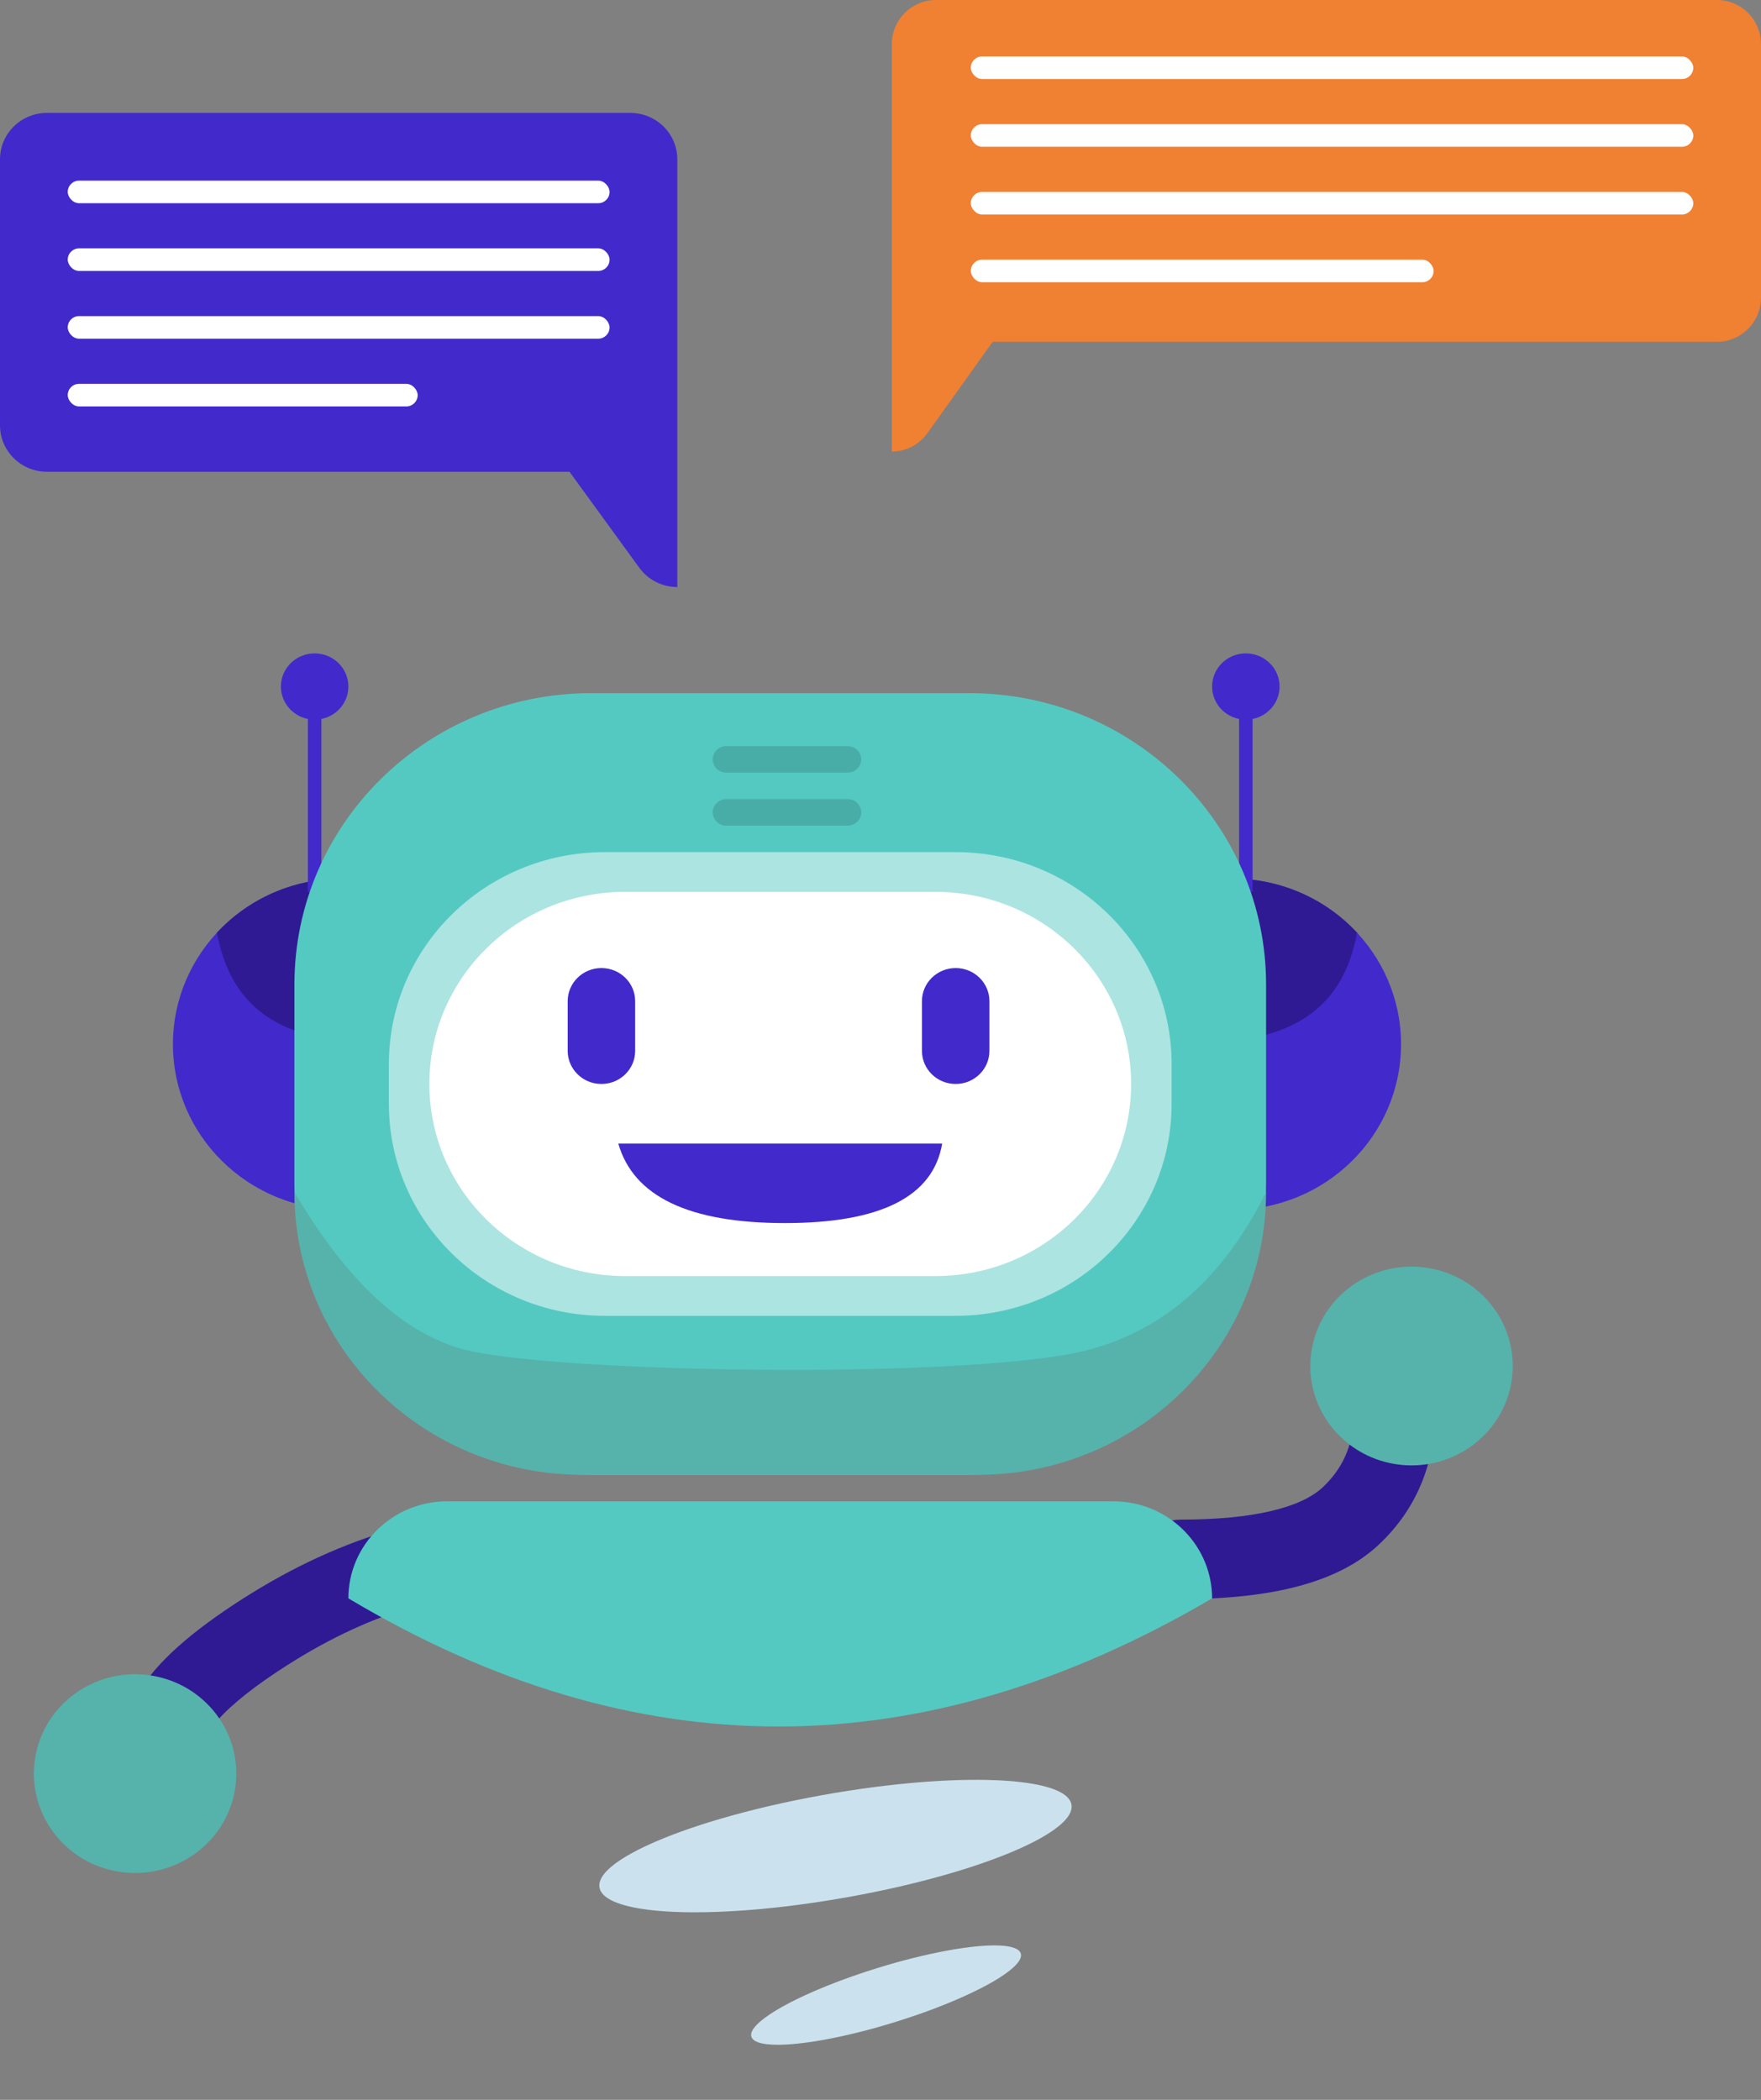
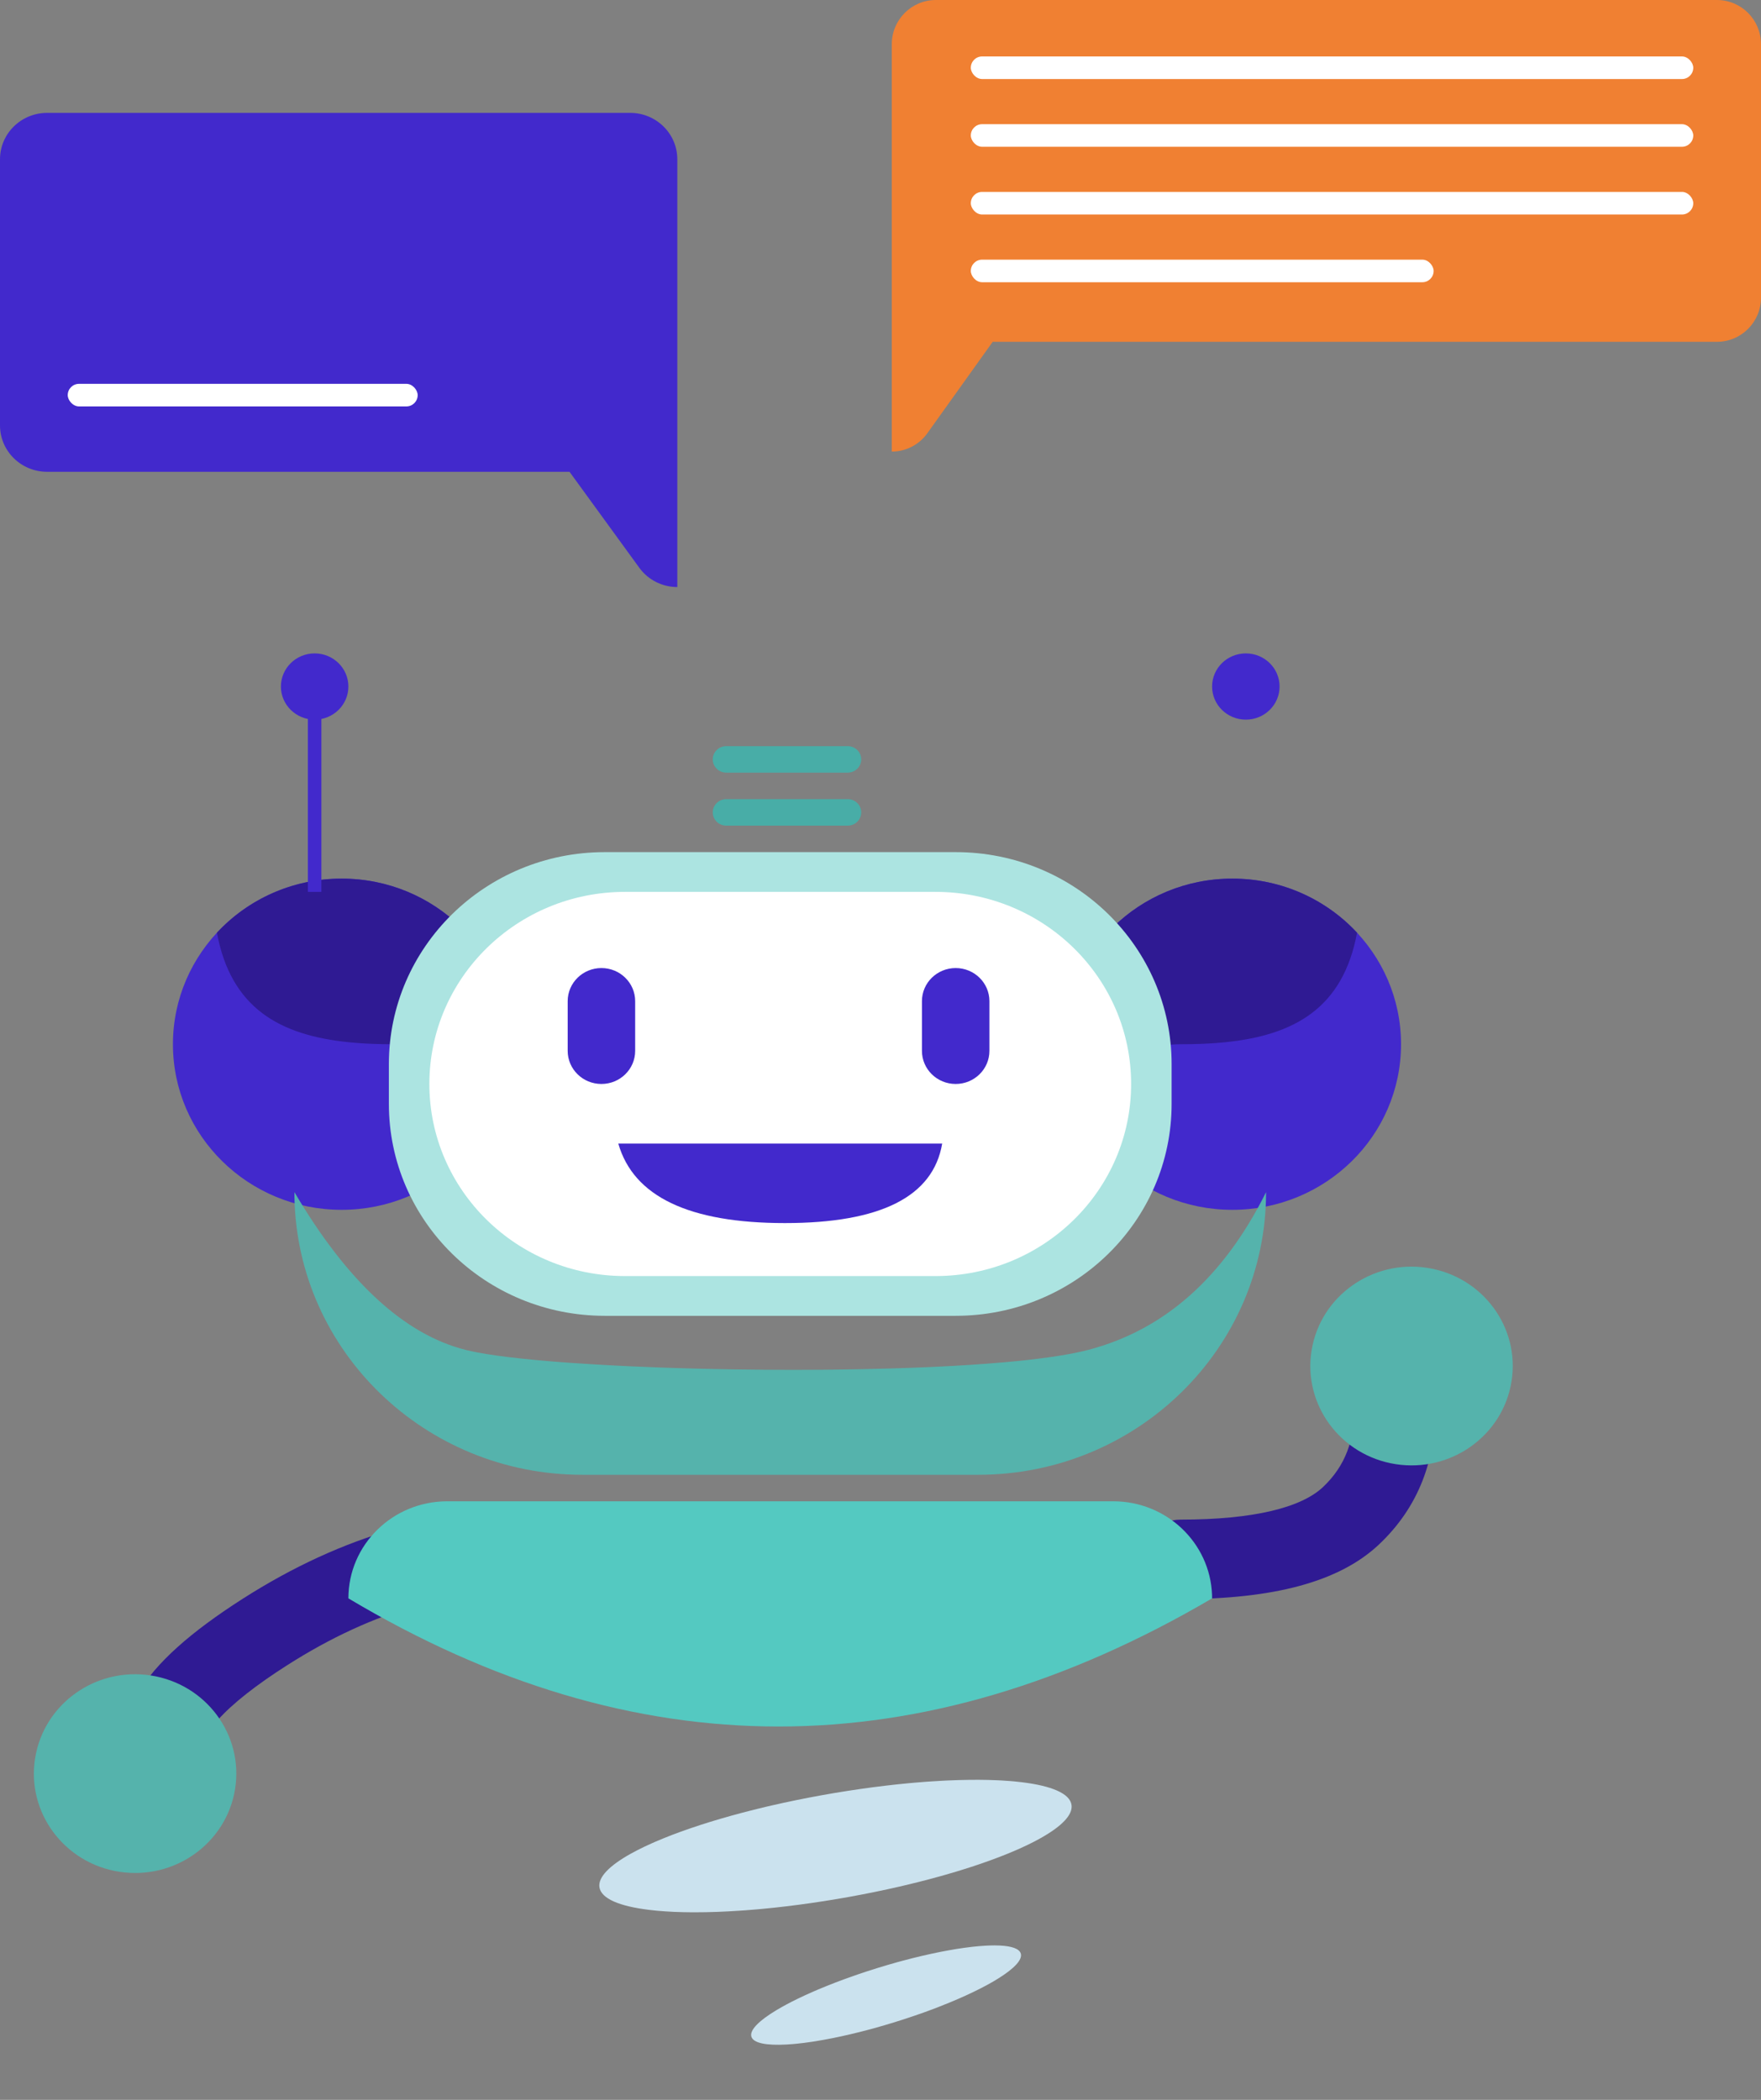
<svg xmlns="http://www.w3.org/2000/svg" width="156" height="186" viewBox="0 0 156 186" fill="none">
  <rect x="0" y="0" width="156" height="186" fill="#808080" stroke="none" />
  <path fill-rule="evenodd" clip-rule="evenodd" d="M55.83 10H4.171C1.867 10 0 11.839 0 14.109V37.682C0 39.951 1.867 41.791 4.171 41.791H50.452L56.638 50.298C57.415 51.367 58.667 52 60 52V14.109C60 11.839 58.133 10 55.83 10Z" fill="#4229CC" />
-   <rect x="6" y="16" width="48" height="2" rx="1" fill="white" />
-   <rect x="6" y="22" width="48" height="2" rx="1" fill="white" />
-   <rect x="6" y="28" width="48" height="2" rx="1" fill="white" />
  <rect x="6" y="34" width="31" height="2" rx="1" fill="white" />
  <path fill-rule="evenodd" clip-rule="evenodd" d="M152.095 0C154.252 0 156 1.752 156 3.913V26.364C156 28.525 154.252 30.277 152.095 30.277H87.939L82.148 38.379C81.42 39.397 80.248 40 79 40V3.913C79 1.752 80.748 0 82.904 0H152.095Z" fill="#F08032" />
  <rect x="86" y="5" width="64" height="2" rx="1" fill="white" />
  <rect x="86" y="11" width="64" height="2" rx="1" fill="white" />
  <rect x="86" y="17" width="64" height="2" rx="1" fill="white" />
  <rect x="86" y="23" width="41" height="2" rx="1" fill="white" />
  <path d="M30.264 107.165C38.517 107.165 45.208 100.598 45.208 92.496C45.208 84.395 38.517 77.827 30.264 77.827C22.011 77.827 15.32 84.395 15.32 92.496C15.32 100.598 22.011 107.165 30.264 107.165Z" fill="#4229CC" />
  <path fill-rule="evenodd" clip-rule="evenodd" d="M34.784 92.496C36.847 92.496 38.53 93.002 39.895 93.636L40.338 93.85L40.551 93.96L40.959 94.185L41.346 94.409L41.884 94.742L42.215 94.958L43.091 95.534L43.465 95.764L43.689 95.889C44.554 96.338 44.989 96.149 45.143 94.422L45.176 93.957L45.197 93.426L45.207 92.825V92.496C45.207 84.394 38.518 77.827 30.263 77.827C25.888 77.827 21.95 79.675 19.217 82.617C20.45 89.266 24.737 91.704 30.936 92.323L31.755 92.394C32.169 92.424 32.592 92.448 33.023 92.464L33.893 92.489C34.188 92.493 34.485 92.496 34.784 92.496Z" fill="#2F1A93" />
  <path fill-rule="evenodd" clip-rule="evenodd" d="M109.168 107.165C100.915 107.165 94.225 100.598 94.225 92.496C94.225 84.394 100.915 77.827 109.168 77.827C117.422 77.827 124.112 84.394 124.112 92.496C124.112 100.598 117.422 107.165 109.168 107.165Z" fill="#4229CC" />
  <path fill-rule="evenodd" clip-rule="evenodd" d="M104.649 92.496C102.584 92.496 100.902 93.002 99.539 93.636L99.095 93.85L98.675 94.072L98.088 94.409L97.55 94.742L96.341 95.534L95.969 95.764L95.744 95.889C94.951 96.3 94.519 96.177 94.334 94.823L94.289 94.422L94.257 93.957L94.237 93.426L94.226 92.825L94.225 92.496C94.225 84.394 100.915 77.827 109.168 77.827C113.545 77.827 117.482 79.675 120.215 82.617C118.984 89.266 114.696 91.704 108.497 92.323L107.679 92.394C107.263 92.424 106.842 92.448 106.41 92.464L105.539 92.489C105.246 92.493 104.948 92.496 104.648 92.496H104.649Z" fill="#2F1A93" />
  <path fill-rule="evenodd" clip-rule="evenodd" d="M27.275 59.051H28.471V79.001H27.275V59.051Z" fill="#4229CC" />
  <path fill-rule="evenodd" clip-rule="evenodd" d="M123.375 120.787C125.355 120.708 127.025 122.219 127.105 124.161C127.315 129.203 125.656 133.504 122.169 136.797C118.626 140.146 112.762 141.647 104.587 141.647C102.605 141.647 101 140.071 101 138.126C101 136.182 102.605 134.605 104.587 134.605C111.084 134.605 115.283 133.53 117.196 131.724C119.164 129.864 120.065 127.526 119.938 124.449C119.858 122.505 121.397 120.866 123.375 120.787Z" fill="#2F1A93" />
  <path fill-rule="evenodd" clip-rule="evenodd" d="M123.639 129.693C128.53 130.453 133.124 127.177 133.898 122.376C134.674 117.575 131.337 113.067 126.446 112.306C121.555 111.546 116.961 114.822 116.187 119.623C115.413 124.424 118.75 128.932 123.639 129.693Z" fill="#55B3AC" />
  <path fill-rule="evenodd" clip-rule="evenodd" d="M18.541 153.338L18.43 153.519C17.441 155.204 15.247 155.784 13.531 154.812C11.814 153.843 11.226 151.691 12.213 150.005C13.806 147.292 16.891 144.563 21.491 141.623C25.948 138.775 30.46 136.702 35.025 135.418C36.929 134.883 38.915 135.963 39.46 137.831C40.006 139.702 38.906 141.651 37.001 142.187C33.145 143.272 29.281 145.047 25.404 147.525C25.077 147.733 24.762 147.938 24.457 148.142L23.574 148.744C21.021 150.529 19.34 152.093 18.541 153.338Z" fill="#2F1A93" />
  <path fill-rule="evenodd" clip-rule="evenodd" d="M13.372 148.411C8.48 147.649 3.886 150.924 3.112 155.726C2.336 160.527 5.673 165.037 10.564 165.797C15.456 166.556 20.049 163.281 20.823 158.48C21.597 153.678 18.261 149.171 13.369 148.411H13.372Z" fill="#55B3AC" />
-   <path fill-rule="evenodd" clip-rule="evenodd" d="M109.766 59.051H110.961V79.001H109.766V59.051Z" fill="#4229CC" />
  <path d="M27.873 63.745C29.524 63.745 30.862 62.431 30.862 60.811C30.862 59.191 29.524 57.877 27.873 57.877C26.223 57.877 24.885 59.191 24.885 60.811C24.885 62.431 26.223 63.745 27.873 63.745Z" fill="#4229CC" />
  <path d="M110.364 63.745C112.014 63.745 113.353 62.431 113.353 60.811C113.353 59.191 112.014 57.877 110.364 57.877C108.713 57.877 107.375 59.191 107.375 60.811C107.375 62.431 108.713 63.745 110.364 63.745Z" fill="#4229CC" />
-   <path fill-rule="evenodd" clip-rule="evenodd" d="M52.382 61.398H85.856C100.382 61.398 112.157 72.957 112.157 87.215V104.818C112.157 119.076 100.382 130.636 85.856 130.636H52.382C37.857 130.636 26.081 119.076 26.081 104.818V87.215C26.081 72.957 37.857 61.398 52.382 61.398Z" fill="#54C9C1" />
  <path fill-rule="evenodd" clip-rule="evenodd" d="M26.081 105.597C30.762 113.541 35.814 118.197 41.239 119.569C41.546 119.647 41.898 119.723 42.286 119.796L43.115 119.942C43.407 119.989 43.716 120.034 44.041 120.08L45.057 120.212L46.163 120.338L47.346 120.457L47.966 120.515L49.263 120.624L50.626 120.726L52.786 120.864L54.295 120.948L55.849 121.024L58.264 121.124L59.918 121.181L61.601 121.228L63.309 121.268L65.035 121.3L67.649 121.329L70.273 121.34L72.89 121.329L73.756 121.321L76.337 121.281L78.869 121.219L80.52 121.165L82.134 121.102L82.927 121.065L84.48 120.986L85.982 120.895L87.431 120.792C87.904 120.759 88.367 120.721 88.82 120.681L90.144 120.558C92.722 120.298 94.875 119.971 96.411 119.569C103.149 117.803 108.398 113.147 112.157 105.597C112.157 119.425 100.737 130.635 86.65 130.635H51.589C37.663 130.635 26.344 119.682 26.085 106.073L26.081 105.597Z" fill="#55B3AC" />
  <path fill-rule="evenodd" clip-rule="evenodd" d="M53.577 75.48H84.66C95.224 75.48 103.789 83.885 103.789 94.256V97.776C103.789 108.148 95.224 116.553 84.66 116.553H53.577C43.012 116.553 34.449 108.148 34.449 97.776V94.256C34.449 83.885 43.012 75.48 53.577 75.48Z" fill="#ACE4E1" />
  <path fill-rule="evenodd" clip-rule="evenodd" d="M55.371 79H82.868C92.441 79 100.202 86.618 100.202 96.016C100.202 105.415 92.441 113.032 82.868 113.032H55.371C45.797 113.032 38.036 105.415 38.036 96.016C38.036 86.618 45.797 79 55.371 79Z" fill="white" />
  <path fill-rule="evenodd" clip-rule="evenodd" d="M39.621 132.982H98.615C103.343 132.982 107.195 136.658 107.369 141.259L107.375 141.581C94.477 149.148 81.671 152.932 68.962 152.932C56.25 152.932 43.551 149.148 30.862 141.58C30.862 136.832 34.784 132.982 39.621 132.982Z" fill="#54C9C1" />
  <path fill-rule="evenodd" clip-rule="evenodd" d="M74.674 168.12L75.249 168.018L76.386 167.806L77.505 167.583L78.604 167.352L79.68 167.111L80.209 166.986L81.249 166.734L82.265 166.473L83.251 166.206C83.414 166.162 83.574 166.115 83.734 166.069L84.677 165.794L85.137 165.653L86.034 165.37L86.896 165.081L87.722 164.789L88.514 164.494L89.266 164.196L89.979 163.897L90.32 163.747L90.97 163.447L91.576 163.146L92.138 162.845C94.023 161.796 95.051 160.767 94.922 159.878C94.776 158.861 93.144 158.183 90.496 157.864L89.815 157.79L89.457 157.761L88.715 157.711C88.588 157.704 88.461 157.696 88.329 157.692L87.53 157.664L86.696 157.652L85.826 157.657C85.532 157.66 85.231 157.667 84.925 157.676L83.994 157.71L83.516 157.733L82.541 157.792C82.377 157.802 82.213 157.812 82.044 157.825L81.031 157.906C80.859 157.921 80.687 157.935 80.514 157.953L79.465 158.057L78.393 158.179L77.302 158.315L76.193 158.468L75.067 158.637L73.925 158.821L72.774 159.022L71.637 159.234L70.518 159.457L69.419 159.688L68.343 159.929L67.814 160.052L66.774 160.306L65.758 160.567L64.772 160.834L63.814 161.107L62.886 161.386L61.989 161.67L61.127 161.959L60.3 162.251L59.508 162.545L58.757 162.844L58.044 163.142L57.703 163.293L57.053 163.593L56.447 163.894L55.885 164.193C54 165.244 52.972 166.273 53.101 167.162C53.247 168.179 54.88 168.857 57.527 169.176L58.208 169.25C58.443 169.27 58.685 169.289 58.932 169.306L59.694 169.35L60.493 169.376L61.327 169.388L62.197 169.383L62.644 169.376L63.56 169.35L64.506 169.307L65.482 169.248L65.979 169.215L66.992 169.134L67.509 169.087L68.558 168.983L69.63 168.861L70.721 168.725L71.83 168.572L72.957 168.403C73.146 168.374 73.336 168.345 73.524 168.312L74.675 168.12H74.674ZM79.224 179.132L80.113 178.849L80.98 178.56L81.823 178.267L82.64 177.966L83.038 177.814L84.188 177.354L84.913 177.046L85.603 176.738L86.258 176.43L86.874 176.124L87.448 175.822L87.98 175.524L88.464 175.23C89.85 174.362 90.592 173.585 90.427 173.04C90.299 172.616 89.637 172.386 88.583 172.333L88.108 172.321C87.858 172.321 87.591 172.329 87.308 172.345L86.724 172.386C86.522 172.404 86.313 172.424 86.1 172.449L85.438 172.533L84.741 172.635L84.012 172.762L83.253 172.905L82.467 173.07L81.657 173.253L80.823 173.455L79.97 173.677L79.536 173.794L78.657 174.045L77.765 174.314L76.876 174.595L76.01 174.884L75.585 175.031L74.754 175.329L73.952 175.631L73.178 175.936L72.435 176.244L72.076 176.398L71.386 176.706L70.731 177.014L70.116 177.319C69.817 177.472 69.536 177.623 69.27 177.773L68.762 178.067C67.224 178.994 66.389 179.831 66.562 180.404C66.737 180.979 67.892 181.199 69.681 181.1L70.265 181.058L70.573 181.029L71.216 180.956L71.897 180.862L72.25 180.808L72.977 180.683L73.737 180.539L74.523 180.375L75.332 180.191L76.166 179.989L77.02 179.768L77.453 179.65L78.332 179.399C78.628 179.313 78.925 179.223 79.224 179.131V179.132Z" fill="#CBE2EE" />
  <path fill-rule="evenodd" clip-rule="evenodd" d="M64.336 66.092H75.096C75.756 66.092 76.291 66.617 76.291 67.265C76.291 67.914 75.756 68.439 75.096 68.439H64.336C63.676 68.439 63.141 67.914 63.141 67.265C63.141 66.617 63.676 66.092 64.336 66.092ZM64.336 70.786H75.096C75.756 70.786 76.291 71.311 76.291 71.959C76.291 72.608 75.756 73.133 75.096 73.133H64.336C63.676 73.133 63.141 72.608 63.141 71.959C63.141 71.311 63.676 70.786 64.336 70.786Z" fill="#48ADA7" />
  <path fill-rule="evenodd" clip-rule="evenodd" d="M53.278 85.748C54.928 85.748 56.267 87.061 56.267 88.682V93.083C56.267 94.704 54.928 96.016 53.278 96.016C51.627 96.016 50.289 94.704 50.289 93.083V88.682C50.289 87.061 51.627 85.748 53.278 85.748ZM84.66 85.748C86.31 85.748 87.649 87.061 87.649 88.682V93.083C87.649 94.704 86.31 96.016 84.66 96.016C83.008 96.016 81.671 94.704 81.671 93.083V88.682C81.671 87.061 83.008 85.748 84.66 85.748ZM54.772 101.297H83.464C82.668 105.991 78.025 108.338 69.534 108.338C61.043 108.338 56.122 105.991 54.772 101.297Z" fill="#4229CC" />
</svg>